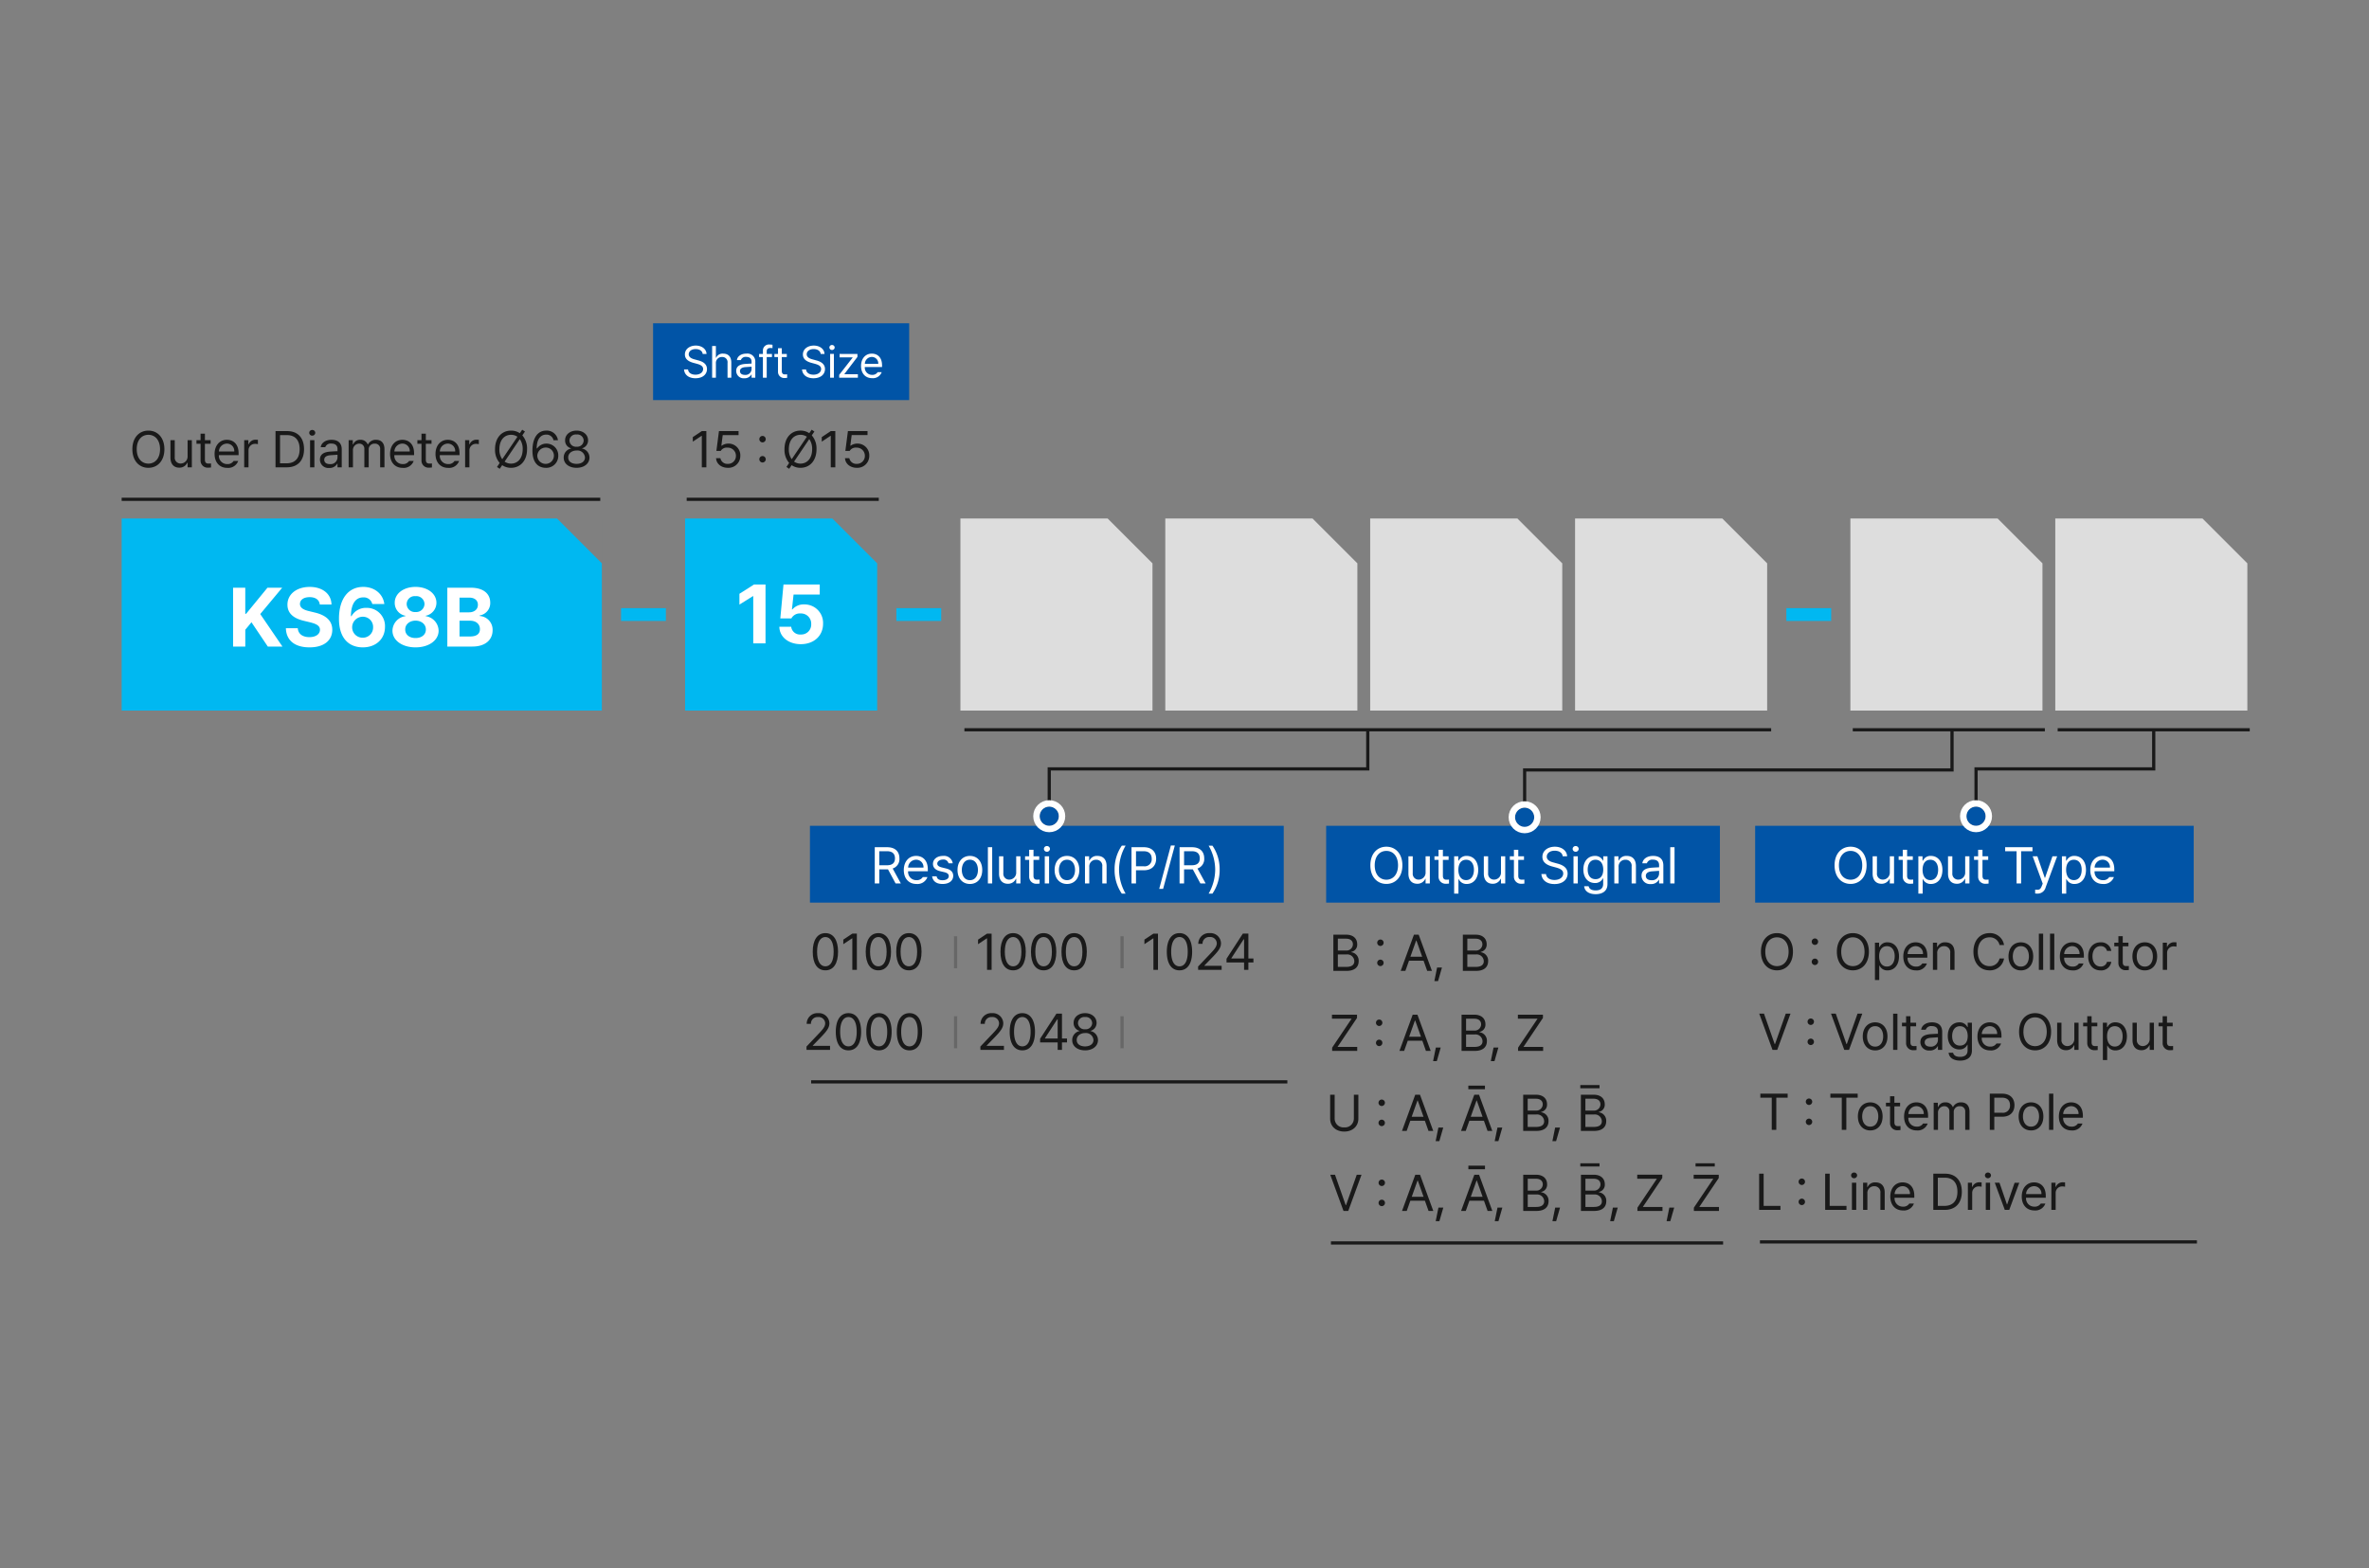
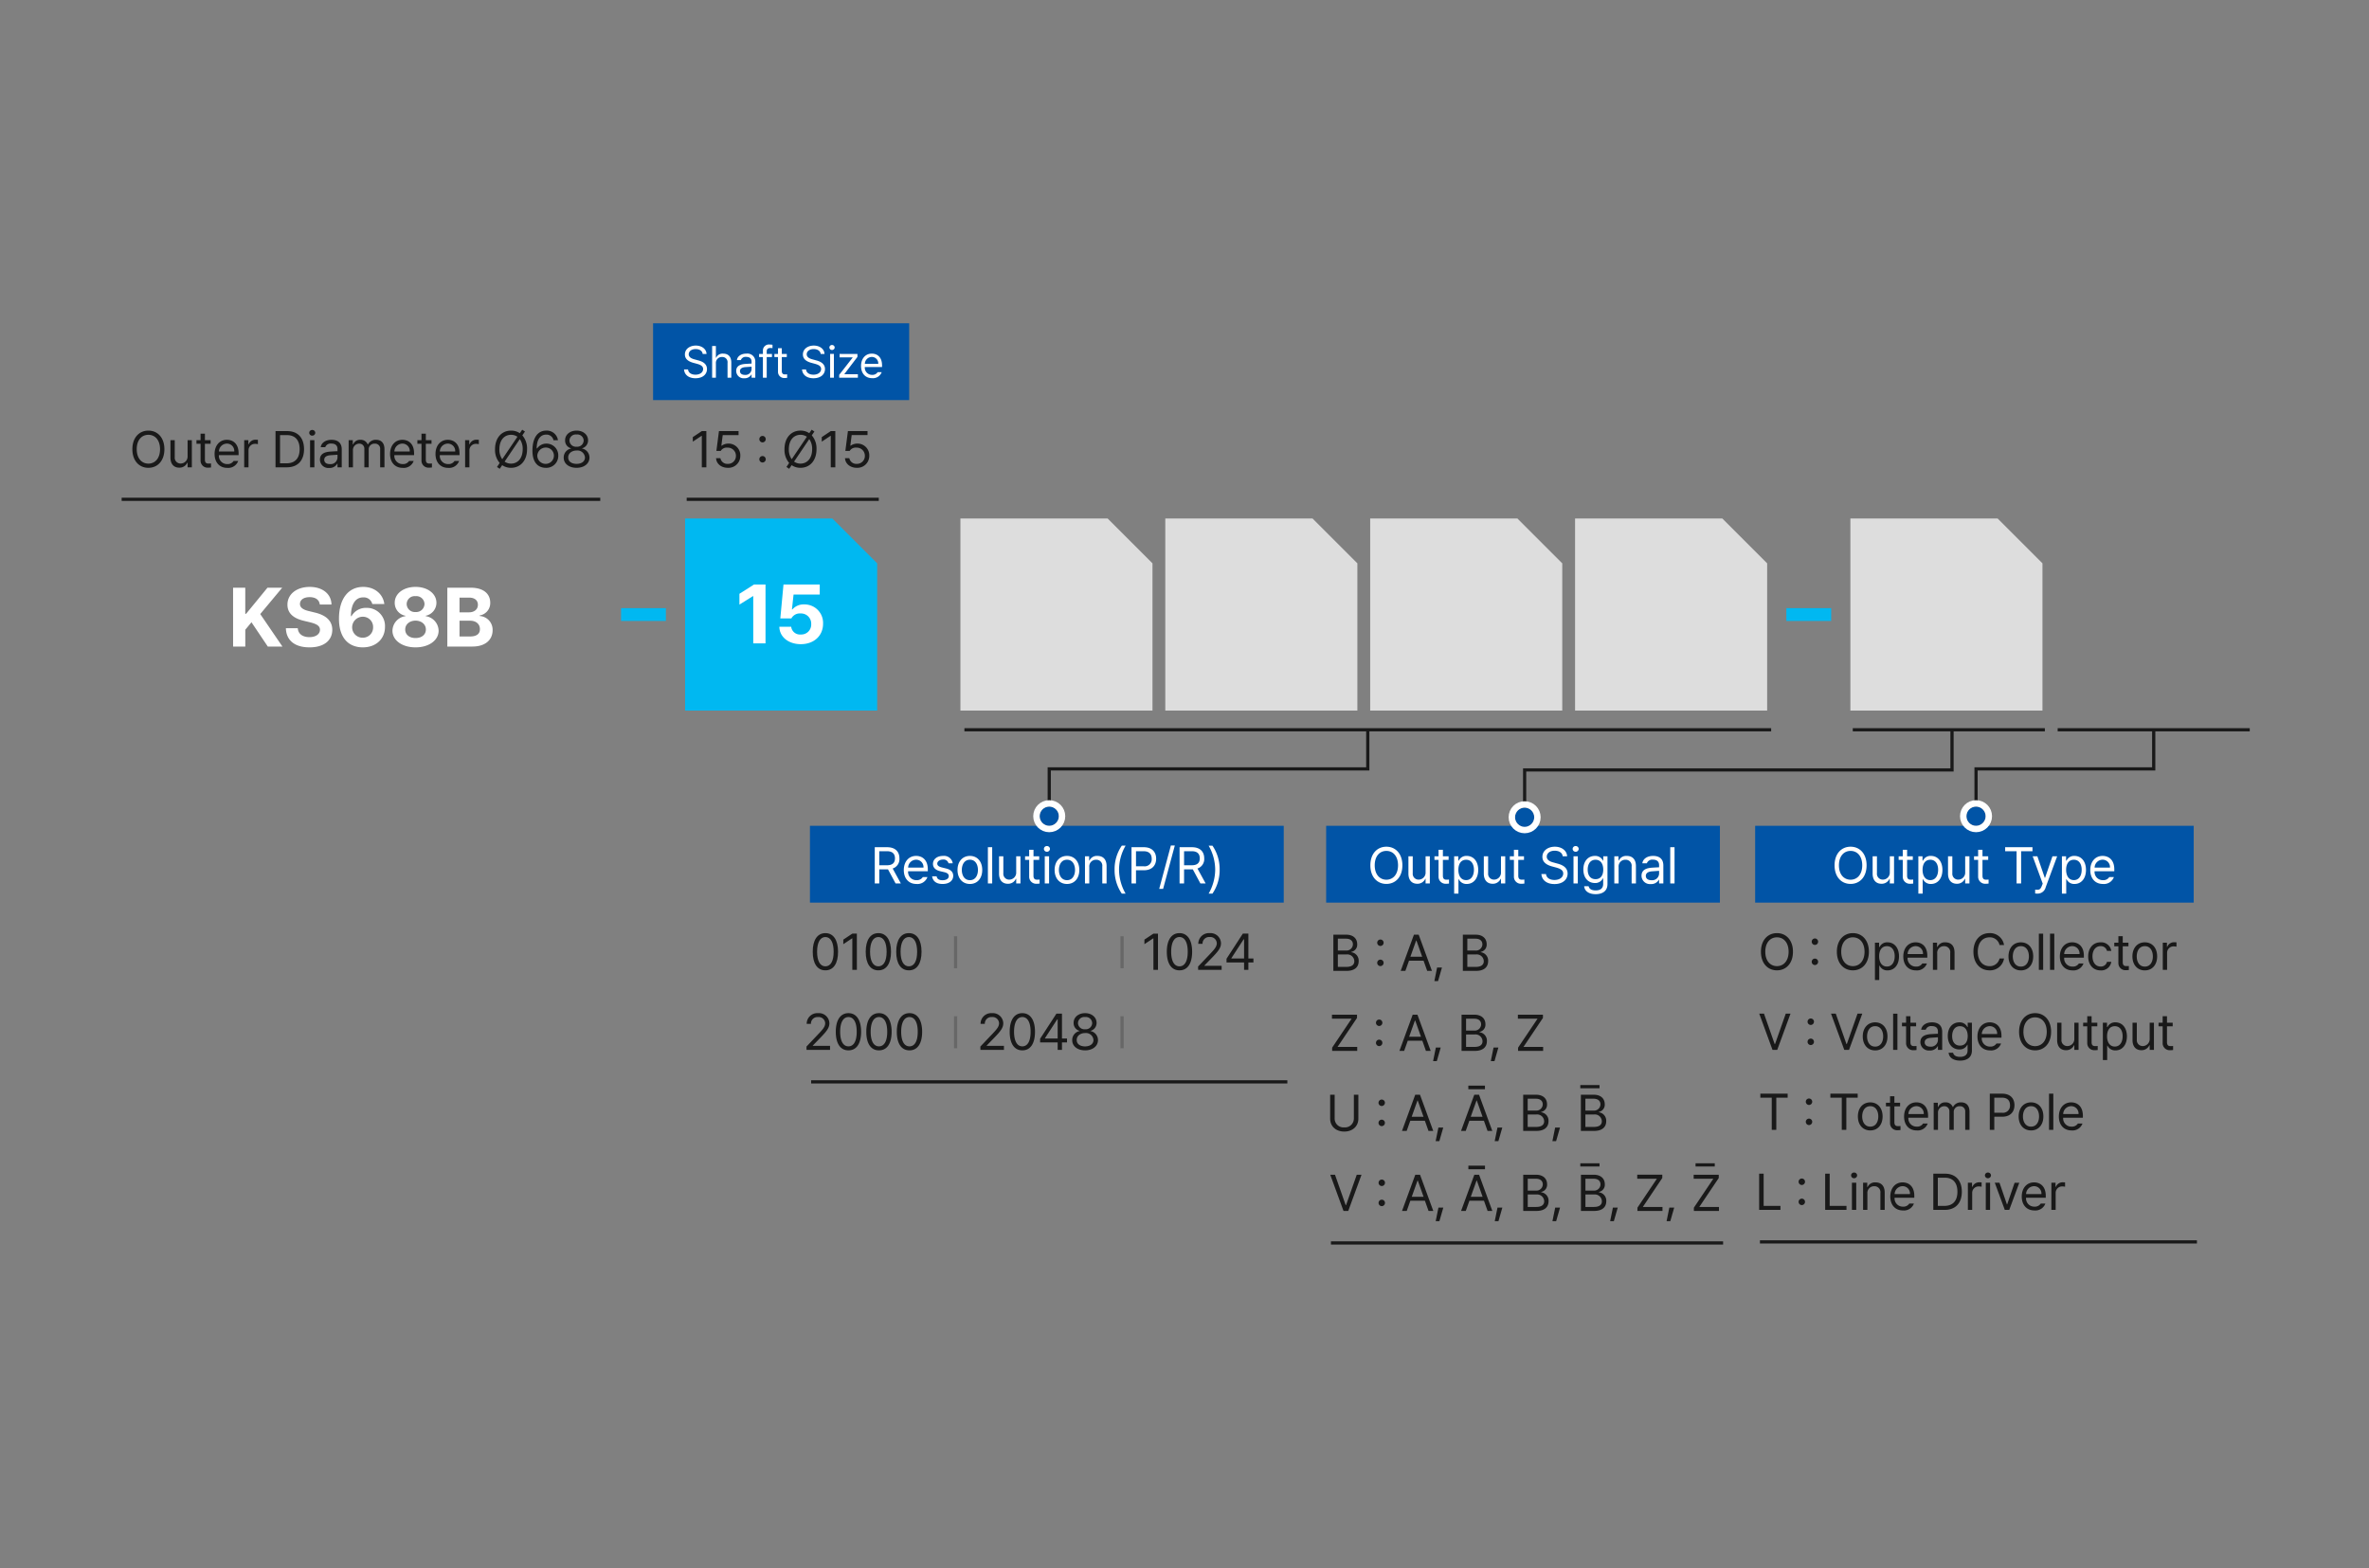
<svg xmlns="http://www.w3.org/2000/svg" width="740" height="490" viewBox="0 0 740 490">
  <rect x="0" y="0" width="740" height="490" fill="#808080" stroke="none" />
  <g id="그룹_10851" data-name="그룹 10851" transform="translate(-103 -503)">
    <g id="그룹_10509" data-name="그룹 10509">
      <rect id="사각형_3065" data-name="사각형 3065" width="14" height="4" transform="translate(297 692.998)" fill="#00b8f1" />
-       <rect id="사각형_3066" data-name="사각형 3066" width="14" height="4" transform="translate(383 692.998)" fill="#00b8f1" />
      <rect id="사각형_3067" data-name="사각형 3067" width="14" height="4" transform="translate(661 692.998)" fill="#00b8f1" />
-       <path id="빼기_181" data-name="빼기 181" d="M150,60H0V0H136l14,14V0Z" transform="translate(141 665)" fill="#00b8f1" />
      <path id="빼기_182" data-name="빼기 182" d="M-2178,60h-60V0h46l14,14V60Z" transform="translate(2641 664.998)" fill="#ddd" />
      <path id="빼기_183" data-name="빼기 183" d="M-2178,60h-60V0h46l14,14V60Z" transform="translate(2705 664.998)" fill="#ddd" />
      <path id="빼기_184" data-name="빼기 184" d="M-2178,60h-60V0h46l14,14V60Z" transform="translate(2769 664.998)" fill="#ddd" />
      <path id="빼기_185" data-name="빼기 185" d="M-2178,60h-60V0h46l14,14V60Z" transform="translate(2919 664.998)" fill="#ddd" />
      <path id="빼기_186" data-name="빼기 186" d="M-2178,60h-60V0h46l14,14V60Z" transform="translate(2833 664.998)" fill="#ddd" />
-       <path id="빼기_187" data-name="빼기 187" d="M-2178,60h-60V0h46l14,14V60Z" transform="translate(2983 664.998)" fill="#ddd" />
      <path id="빼기_189" data-name="빼기 189" d="M60,60H0V0H46L60,14V60Z" transform="translate(317 665)" fill="#00b8f1" />
      <path id="패스_19239" data-name="패스 19239" d="M-40.187,0h3.809V-5.256l1.93-2.336L-29.345,0h4.57l-6.932-10.156,6.855-8.227h-4.6l-6.678,8.15h-.254v-8.15h-3.809Zm27.079-13.127h3.656c-.051-3.25-2.729-5.51-6.8-5.51-4.024,0-6.97,2.222-6.957,5.561,0,2.691,1.9,4.24,5,5l2.006.482c2.006.5,3.148,1.079,3.148,2.336,0,1.371-1.295,2.311-3.3,2.311-2.031,0-3.5-.939-3.631-2.793H-23.7c.114,3.948,2.945,6,7.389,5.992,4.481.013,7.1-2.146,7.109-5.51-.013-3.06-2.361-4.659-5.51-5.383l-1.65-.406C-17.945-11.4-19.316-12-19.3-13.33c.013-1.219,1.092-2.107,3.021-2.107C-14.416-15.437-13.26-14.587-13.108-13.127ZM.3.254c4.151.013,6.97-2.666,6.957-6.4a5.657,5.657,0,0,0-5.764-5.941,5.156,5.156,0,0,0-4.7,2.59h-.178c.025-3.618,1.333-5.865,3.834-5.865a2.712,2.712,0,0,1,2.844,2.082H7.052c-.368-3.021-2.907-5.357-6.6-5.357-4.6,0-7.554,3.669-7.566,9.877C-7.128-2.031-3.5.241.3.254ZM-3-6.043A3.311,3.311,0,0,1,.324-9.318,3.185,3.185,0,0,1,3.548-6.043,3.19,3.19,0,0,1,.273-2.768,3.243,3.243,0,0,1-3-6.043ZM16.8.254c4.189,0,7.211-2.209,7.211-5.205A4.706,4.706,0,0,0,19.976-9.5v-.127a4.14,4.14,0,0,0,3.352-4.062c-.013-2.856-2.768-4.951-6.525-4.951s-6.513,2.095-6.5,4.951a4.056,4.056,0,0,0,3.352,4.063V-9.5A4.683,4.683,0,0,0,9.591-4.951C9.591-1.955,12.6.254,16.8.254ZM13.578-5.332c-.013-1.6,1.358-2.755,3.225-2.768,1.866.013,3.237,1.181,3.225,2.768.013,1.574-1.282,2.679-3.225,2.666C14.86-2.653,13.565-3.758,13.578-5.332Zm.457-7.973A2.486,2.486,0,0,1,16.8-15.742,2.53,2.53,0,0,1,19.6-13.3,2.585,2.585,0,0,1,16.8-10.791,2.542,2.542,0,0,1,14.035-13.3ZM26.73,0h7.795c4.151,0,6.335-2.158,6.348-5.078a4.289,4.289,0,0,0-4.037-4.469v-.178a3.9,3.9,0,0,0,3.3-3.936c.013-2.768-2.044-4.723-6.094-4.723H26.73Zm3.809-3.148V-8.074h3.326c1.879,0,3.06,1.092,3.047,2.641.013,1.384-.939,2.3-3.148,2.285Zm0-7.541v-4.6H33.56c1.739,0,2.729.9,2.717,2.234.013,1.473-1.193,2.374-2.793,2.361Z" transform="translate(216 705)" fill="#fff" />
      <path id="패스_19210" data-name="패스 19210" d="M-11383-20292.781h149.5" transform="translate(11524.002 20951.779)" fill="none" stroke="#191919" stroke-width="1" />
      <path id="패스_19242" data-name="패스 19242" d="M-61.4-5.656c.008-3.578-2.1-5.812-5-5.812s-5.008,2.234-5,5.813C-71.406-2.078-69.3.156-66.4.156S-61.391-2.078-61.4-5.656Zm-8.641,0c.008-2.922,1.594-4.5,3.641-4.5s3.633,1.578,3.641,4.5c-.008,2.914-1.594,4.492-3.641,4.5C-68.445-1.164-70.031-2.742-70.039-5.656Zm15.891,2.172a2.18,2.18,0,0,1-2.172,2.3,1.817,1.817,0,0,1-1.844-2v-5.3h-1.344v5.391c-.008,2.156,1.141,3.2,2.75,3.2a2.654,2.654,0,0,0,2.516-1.547h.094V0h1.328V-8.484h-1.328Zm7.188-5h-1.781v-2.031H-50.1v2.031h-1.281v1.125H-50.1v5.266a2.185,2.185,0,0,0,2.328,2.2,6.6,6.6,0,0,0,.938-.062V-1.2c-.2.008-.555.031-.8.031-.57,0-1.117-.18-1.109-1.266V-7.359h1.781ZM-41.75.172a3.3,3.3,0,0,0,3.406-2.156h-1.437a2.17,2.17,0,0,1-1.969.969A2.561,2.561,0,0,1-44.375-3.8h6.156v-.562c.008-3.141-1.875-4.234-3.656-4.234-2.3,0-3.844,1.813-3.844,4.422S-44.2.18-41.75.172Zm-2.617-5.109a2.515,2.515,0,0,1,2.492-2.469,2.284,2.284,0,0,1,2.3,2.469ZM-36.469,0h1.344V-5.344A2,2,0,0,1-33-7.328a4.086,4.086,0,0,1,.813.094V-8.594c-.156-.016-.5-.023-.7-.031a2.292,2.292,0,0,0-2.187,1.438h-.094v-1.3h-1.3Zm13.3,0c3.445,0,5.391-2.141,5.391-5.672s-1.945-5.641-5.25-5.641h-3.656V0Zm-2.109-1.25v-8.812h2.156c2.633,0,3.969,1.656,3.969,4.391S-20.492-1.25-23.266-1.25ZM-15.891,0h1.344V-8.484h-1.344Zm-.266-10.781a.911.911,0,0,0,.938.891.935.935,0,0,0,.953-.891.925.925,0,0,0-.953-.891A.9.9,0,0,0-16.156-10.781Zm3.344,8.375A2.627,2.627,0,0,0-9.922.2,2.7,2.7,0,0,0-7.391-1.156h.063V0H-6V-5.594c.008-2.672-2.078-3-3.187-3-1.875,0-3.2.945-3.375,2.313h1.406A1.792,1.792,0,0,1-9.25-7.422c1.281,0,1.922.625,1.922,1.7v.688c-.383.008-1.75.086-2.3.125C-11.094-4.8-12.812-4.352-12.812-2.406Zm1.344.063c.008-.93.781-1.359,2-1.437.406-.023,1.742-.125,2.141-.148v.852A2.146,2.146,0,0,1-9.687-1C-10.719-.992-11.461-1.445-11.469-2.344ZM-3.844,0H-2.5V-5.3A1.982,1.982,0,0,1-.594-7.391,1.543,1.543,0,0,1,1.063-5.8V0H2.422V-5.516A1.759,1.759,0,0,1,4.281-7.391,1.578,1.578,0,0,1,6-5.656V0H7.344V-5.672c0-2-1.086-2.922-2.594-2.922A2.686,2.686,0,0,0,2.2-7.156H2.109A2.307,2.307,0,0,0-.156-8.594,2.286,2.286,0,0,0-2.437-7.156h-.109V-8.484h-1.3ZM13.063.172a3.3,3.3,0,0,0,3.406-2.156H15.031a2.17,2.17,0,0,1-1.969.969A2.561,2.561,0,0,1,10.438-3.8h6.156v-.562C16.6-7.5,14.719-8.594,12.938-8.594c-2.3,0-3.844,1.813-3.844,4.422S10.609.18,13.063.172ZM10.445-4.937a2.515,2.515,0,0,1,2.492-2.469,2.284,2.284,0,0,1,2.3,2.469Zm11.6-3.547H20.266v-2.031H18.906v2.031H17.625v1.125h1.281v5.266a2.185,2.185,0,0,0,2.328,2.2,6.6,6.6,0,0,0,.938-.062V-1.2c-.2.008-.555.031-.8.031-.57,0-1.117-.18-1.109-1.266V-7.359h1.781ZM27.258.172a3.3,3.3,0,0,0,3.406-2.156H29.227a2.17,2.17,0,0,1-1.969.969A2.561,2.561,0,0,1,24.633-3.8h6.156v-.562C30.8-7.5,28.914-8.594,27.133-8.594c-2.3,0-3.844,1.813-3.844,4.422S24.8.18,27.258.172ZM24.641-4.937a2.515,2.515,0,0,1,2.492-2.469,2.284,2.284,0,0,1,2.3,2.469ZM32.539,0h1.344V-5.344a2,2,0,0,1,2.125-1.984,4.086,4.086,0,0,1,.813.094V-8.594c-.156-.016-.5-.023-.7-.031A2.292,2.292,0,0,0,33.93-7.187h-.094v-1.3h-1.3ZM43.352.469l.766-1.141a4.8,4.8,0,0,0,2.766.828c2.9,0,5.008-2.234,5-5.812a6.212,6.212,0,0,0-1.477-4.32l.82-1.211-.859-.562-.742,1.094a4.769,4.769,0,0,0-2.742-.812c-2.906,0-5.008,2.234-5,5.813a6.228,6.228,0,0,0,1.453,4.3l-.844,1.25Zm-.109-6.125c.008-2.922,1.594-4.5,3.641-4.5a3.434,3.434,0,0,1,1.992.609L44.133-2.531A5.175,5.175,0,0,1,43.242-5.656Zm1.633,3.875,4.742-7.031a5.207,5.207,0,0,1,.906,3.156c-.008,2.914-1.594,4.492-3.641,4.5A3.422,3.422,0,0,1,44.875-1.781ZM57.7.156a3.722,3.722,0,0,0,3.938-3.812,3.664,3.664,0,0,0-3.687-3.75,3.442,3.442,0,0,0-2.906,1.5H54.9c-.008-2.727,1.109-4.312,2.969-4.312a2.225,2.225,0,0,1,2.281,1.75h1.391a3.515,3.515,0,0,0-3.672-3c-2.656,0-4.3,2.242-4.3,6.25C53.57-1.031,55.734.133,57.7.156ZM55.086-3.625a2.64,2.64,0,0,1,2.641-2.547,2.509,2.509,0,0,1,2.547,2.531A2.562,2.562,0,0,1,57.7-1.078,2.591,2.591,0,0,1,55.086-3.625ZM67.352.156c2.359,0,4.016-1.32,4.031-3.156A2.887,2.887,0,0,0,69.07-5.875v-.062a2.537,2.537,0,0,0,1.875-2.531c-.016-1.727-1.531-3-3.594-3s-3.586,1.273-3.578,3a2.483,2.483,0,0,0,1.859,2.531v.063A2.845,2.845,0,0,0,63.336-3C63.328-1.164,64.969.156,67.352.156ZM64.742-3.078c-.023-1.25,1.094-2.172,2.609-2.172a2.354,2.354,0,0,1,2.625,2.172c0,1.188-1.008,1.992-2.625,2C65.727-1.086,64.719-1.891,64.742-3.078Zm.391-5.281a1.953,1.953,0,0,1,2.219-1.891A1.961,1.961,0,0,1,69.57-8.359a2,2,0,0,1-2.219,1.922A2,2,0,0,1,65.133-8.359Z" transform="translate(215.75 649)" fill="#191919" />
      <path id="패스_19253" data-name="패스 19253" d="M10.813-5.656c.008-3.578-2.1-5.812-5-5.812S.8-9.234.813-5.656C.8-2.078,2.906.156,5.813.156S10.82-2.078,10.813-5.656Zm-8.641,0c.008-2.922,1.594-4.5,3.641-4.5s3.633,1.578,3.641,4.5c-.008,2.914-1.594,4.492-3.641,4.5C3.766-1.164,2.18-2.742,2.172-5.656ZM17.672-1.5a1.01,1.01,0,0,0,1-1.016,1,1,0,0,0-1-1,1,1,0,0,0-1,1A1.01,1.01,0,0,0,17.672-1.5Zm-1-7.3a1.01,1.01,0,0,0,1,1.016,1.01,1.01,0,0,0,1-1.016,1,1,0,0,0-1-1A1,1,0,0,0,16.672-8.8ZM34.531-5.656c.008-3.578-2.1-5.812-5-5.812s-5.008,2.234-5,5.813c-.008,3.578,2.094,5.813,5,5.813S34.539-2.078,34.531-5.656Zm-8.641,0c.008-2.922,1.594-4.5,3.641-4.5s3.633,1.578,3.641,4.5c-.008,2.914-1.594,4.492-3.641,4.5C27.484-1.164,25.9-2.742,25.891-5.656ZM36.422,3.188h1.344V-1.3h.109A2.614,2.614,0,0,0,40.344.172c2.117.008,3.594-1.7,3.594-4.391s-1.477-4.375-3.609-4.375a2.577,2.577,0,0,0-2.453,1.453h-.156V-8.484h-1.3ZM37.734-4.25c.008-1.883.836-3.141,2.422-3.141,1.633,0,2.438,1.367,2.438,3.141,0,1.8-.828,3.219-2.437,3.219C38.594-1.031,37.742-2.344,37.734-4.25ZM49.25.172a3.3,3.3,0,0,0,3.406-2.156H51.219a2.17,2.17,0,0,1-1.969.969A2.561,2.561,0,0,1,46.625-3.8h6.156v-.562c.008-3.141-1.875-4.234-3.656-4.234-2.3,0-3.844,1.813-3.844,4.422S46.8.18,49.25.172ZM46.633-4.937a2.515,2.515,0,0,1,2.492-2.469,2.284,2.284,0,0,1,2.3,2.469Zm9.242-.156a2.079,2.079,0,0,1,2.141-2.3A1.849,1.849,0,0,1,59.938-5.3V0h1.344V-5.391c.008-2.156-1.141-3.2-2.859-3.2a2.5,2.5,0,0,0-2.484,1.438h-.109V-8.484h-1.3V0h1.344ZM75.344-7.75H76.75a4.409,4.409,0,0,0-4.562-3.719c-2.906,0-5.008,2.234-5,5.813-.008,3.578,2.094,5.813,5,5.813a4.413,4.413,0,0,0,4.563-3.7H75.344a3.076,3.076,0,0,1-3.156,2.391c-2.047-.008-3.633-1.586-3.641-4.5.008-2.922,1.594-4.5,3.641-4.5A3.06,3.06,0,0,1,75.344-7.75ZM82.016.172C84.32.18,85.867-1.57,85.859-4.2c.008-2.648-1.539-4.391-3.844-4.391S78.141-6.852,78.141-4.2C78.141-1.57,79.7.18,82.016.172ZM79.484-4.2c.008-1.687.8-3.2,2.531-3.2,1.711,0,2.5,1.516,2.5,3.2s-.789,3.188-2.5,3.188C80.289-1.016,79.492-2.508,79.484-4.2Zm9.484-7.109H87.625V0h1.344Zm3.484,0H91.109V0h1.344ZM98.156.172a3.3,3.3,0,0,0,3.406-2.156h-1.437a2.17,2.17,0,0,1-1.969.969A2.561,2.561,0,0,1,95.531-3.8h6.156v-.562c.008-3.141-1.875-4.234-3.656-4.234-2.3,0-3.844,1.813-3.844,4.422S95.7.18,98.156.172ZM95.539-4.937a2.515,2.515,0,0,1,2.492-2.469,2.284,2.284,0,0,1,2.3,2.469ZM106.906.172A3.145,3.145,0,0,0,110.25-2.5h-1.344a1.932,1.932,0,0,1-2,1.469c-1.539,0-2.523-1.258-2.531-3.219.008-1.906,1.016-3.156,2.531-3.156a1.963,1.963,0,0,1,2,1.484h1.344a3.168,3.168,0,0,0-3.375-2.672c-2.3,0-3.844,1.813-3.844,4.391C103.031-1.656,104.5.18,106.906.172Zm8.7-8.656h-1.781v-2.031h-1.359v2.031h-1.281v1.125h1.281v5.266A2.185,2.185,0,0,0,114.8.109a6.6,6.6,0,0,0,.938-.062V-1.2c-.2.008-.555.031-.8.031-.57,0-1.117-.18-1.109-1.266V-7.359h1.781ZM120.727.172c2.3.008,3.852-1.742,3.844-4.375.008-2.648-1.539-4.391-3.844-4.391s-3.875,1.742-3.875,4.391C116.852-1.57,118.414.18,120.727.172ZM118.2-4.2c.008-1.687.8-3.2,2.531-3.2,1.711,0,2.5,1.516,2.5,3.2s-.789,3.188-2.5,3.188C119-1.016,118.2-2.508,118.2-4.2ZM126.336,0h1.344V-5.344A2,2,0,0,1,129.8-7.328a4.086,4.086,0,0,1,.813.094V-8.594c-.156-.016-.5-.023-.7-.031a2.292,2.292,0,0,0-2.187,1.438h-.094v-1.3h-1.3Z" transform="translate(652.25 806)" fill="#191919" />
      <path id="패스_19250" data-name="패스 19250" d="M1.766-11.312H.281L4.422,0H5.906l4.141-11.312H8.563L5.219-1.828H5.094ZM16.375-1.5a1.01,1.01,0,0,0,1-1.016,1,1,0,0,0-1-1,1,1,0,0,0-1,1A1.01,1.01,0,0,0,16.375-1.5Zm-1-7.3a1.01,1.01,0,0,0,1,1.016,1.01,1.01,0,0,0,1-1.016,1,1,0,0,0-1-1A1,1,0,0,0,15.375-8.8Zm8.813-2.516H22.7L26.844,0h1.484l4.141-11.312H30.984L27.641-1.828h-.125ZM36.492.172C38.8.18,40.344-1.57,40.336-4.2c.008-2.648-1.539-4.391-3.844-4.391S32.617-6.852,32.617-4.2C32.617-1.57,34.18.18,36.492.172ZM33.961-4.2c.008-1.687.8-3.2,2.531-3.2,1.711,0,2.5,1.516,2.5,3.2s-.789,3.188-2.5,3.188C34.766-1.016,33.969-2.508,33.961-4.2Zm9.484-7.109H42.1V0h1.344Zm5.844,2.828H47.508v-2.031H46.148v2.031H44.867v1.125h1.281v5.266a2.185,2.185,0,0,0,2.328,2.2,6.6,6.6,0,0,0,.938-.062V-1.2c-.2.008-.555.031-.8.031-.57,0-1.117-.18-1.109-1.266V-7.359h1.781Zm1.328,6.078A2.627,2.627,0,0,0,53.508.2a2.7,2.7,0,0,0,2.531-1.359H56.1V0H57.43V-5.594c.008-2.672-2.078-3-3.187-3-1.875,0-3.2.945-3.375,2.313h1.406A1.792,1.792,0,0,1,54.18-7.422c1.281,0,1.922.625,1.922,1.7v.688c-.383.008-1.75.086-2.3.125C52.336-4.8,50.617-4.352,50.617-2.406Zm1.344.063c.008-.93.781-1.359,2-1.437C54.367-3.8,55.7-3.906,56.1-3.93v.852A2.146,2.146,0,0,1,53.742-1C52.711-.992,51.969-1.445,51.961-2.344Zm11.063,5.7c2.07,0,3.68-.937,3.688-3.125V-8.484H65.4v1.344h-.109A2.653,2.653,0,0,0,62.8-8.594c-2.133,0-3.625,1.625-3.625,4.234,0,2.672,1.547,4.227,3.609,4.234a2.6,2.6,0,0,0,2.469-1.437h.109V.156c0,1.4-.891,2.031-2.344,2.031-1.2,0-2.008-.43-2.187-1.3H59.43C59.578,2.461,60.969,3.359,63.023,3.359ZM60.539-4.312c0-1.711.8-3.078,2.438-3.078,1.578,0,2.414,1.258,2.422,3.078-.008,1.867-.867,2.984-2.422,2.984C61.367-1.328,60.539-2.555,60.539-4.312ZM72.414.172A3.3,3.3,0,0,0,75.82-1.984H74.383a2.17,2.17,0,0,1-1.969.969A2.561,2.561,0,0,1,69.789-3.8h6.156v-.562c.008-3.141-1.875-4.234-3.656-4.234-2.3,0-3.844,1.813-3.844,4.422S69.961.18,72.414.172ZM69.8-4.937a2.515,2.515,0,0,1,2.492-2.469,2.284,2.284,0,0,1,2.3,2.469Zm21.648-.719c.008-3.578-2.1-5.812-5-5.812s-5.008,2.234-5,5.813c-.008,3.578,2.094,5.813,5,5.813S91.453-2.078,91.445-5.656Zm-8.641,0c.008-2.922,1.594-4.5,3.641-4.5s3.633,1.578,3.641,4.5c-.008,2.914-1.594,4.492-3.641,4.5C84.4-1.164,82.813-2.742,82.8-5.656ZM98.7-3.484a2.18,2.18,0,0,1-2.172,2.3,1.817,1.817,0,0,1-1.844-2v-5.3H93.336v5.391c-.008,2.156,1.141,3.2,2.75,3.2A2.654,2.654,0,0,0,98.6-1.437H98.7V0h1.328V-8.484H98.7Zm7.188-5H104.1v-2.031h-1.359v2.031h-1.281v1.125h1.281v5.266a2.185,2.185,0,0,0,2.328,2.2,6.6,6.6,0,0,0,.938-.062V-1.2c-.2.008-.555.031-.8.031-.57,0-1.117-.18-1.109-1.266V-7.359h1.781Zm1.734,11.672h1.344V-1.3h.109A2.614,2.614,0,0,0,111.539.172c2.117.008,3.594-1.7,3.594-4.391s-1.477-4.375-3.609-4.375a2.577,2.577,0,0,0-2.453,1.453h-.156V-8.484h-1.3ZM108.93-4.25c.008-1.883.836-3.141,2.422-3.141,1.633,0,2.438,1.367,2.438,3.141,0,1.8-.828,3.219-2.437,3.219C109.789-1.031,108.938-2.344,108.93-4.25Zm13.313.766a2.18,2.18,0,0,1-2.172,2.3,1.817,1.817,0,0,1-1.844-2v-5.3h-1.344v5.391c-.008,2.156,1.141,3.2,2.75,3.2a2.654,2.654,0,0,0,2.516-1.547h.094V0h1.328V-8.484h-1.328Zm7.188-5h-1.781v-2.031h-1.359v2.031h-1.281v1.125h1.281v5.266a2.185,2.185,0,0,0,2.328,2.2,6.6,6.6,0,0,0,.938-.062V-1.2c-.2.008-.555.031-.8.031-.57,0-1.117-.18-1.109-1.266V-7.359h1.781Z" transform="translate(652.25 831)" fill="#191919" />
      <path id="패스_19248" data-name="패스 19248" d="M.625-10.062H4.188V0H5.609V-10.062H9.156v-1.25H.625ZM15.828-1.5a1.01,1.01,0,0,0,1-1.016,1,1,0,0,0-1-1,1,1,0,0,0-1,1A1.01,1.01,0,0,0,15.828-1.5Zm-1-7.3a1.01,1.01,0,0,0,1,1.016,1.01,1.01,0,0,0,1-1.016,1,1,0,0,0-1-1A1,1,0,0,0,14.828-8.8ZM22.5-10.062h3.563V0h1.422V-10.062h3.547v-1.25H22.5ZM34.969.172C37.273.18,38.82-1.57,38.813-4.2c.008-2.648-1.539-4.391-3.844-4.391S31.094-6.852,31.094-4.2C31.094-1.57,32.656.18,34.969.172ZM32.438-4.2c.008-1.687.8-3.2,2.531-3.2,1.711,0,2.5,1.516,2.5,3.2s-.789,3.188-2.5,3.188C33.242-1.016,32.445-2.508,32.438-4.2ZM44.281-8.484H42.5v-2.031H41.141v2.031H39.859v1.125h1.281v5.266a2.185,2.185,0,0,0,2.328,2.2,6.6,6.6,0,0,0,.938-.062V-1.2c-.2.008-.555.031-.8.031-.57,0-1.117-.18-1.109-1.266V-7.359h1.781ZM49.492.172A3.3,3.3,0,0,0,52.9-1.984H51.461a2.17,2.17,0,0,1-1.969.969A2.561,2.561,0,0,1,46.867-3.8h6.156v-.562c.008-3.141-1.875-4.234-3.656-4.234-2.3,0-3.844,1.813-3.844,4.422S47.039.18,49.492.172ZM46.875-4.937a2.515,2.515,0,0,1,2.492-2.469,2.284,2.284,0,0,1,2.3,2.469ZM54.773,0h1.344V-5.3a1.982,1.982,0,0,1,1.906-2.094A1.543,1.543,0,0,1,59.68-5.8V0h1.359V-5.516A1.759,1.759,0,0,1,62.9-7.391a1.578,1.578,0,0,1,1.719,1.734V0h1.344V-5.672c0-2-1.086-2.922-2.594-2.922A2.686,2.686,0,0,0,60.82-7.156h-.094a2.307,2.307,0,0,0-2.266-1.437A2.286,2.286,0,0,0,56.18-7.156H56.07V-8.484h-1.3ZM72.3,0h1.406V-4.109h2.453c2.633,0,3.844-1.6,3.844-3.609s-1.211-3.594-3.859-3.594H72.3Zm1.406-5.359v-4.7h2.375c1.82,0,2.523.992,2.531,2.344A2.2,2.2,0,0,1,76.1-5.359ZM85.188.172c2.3.008,3.852-1.742,3.844-4.375.008-2.648-1.539-4.391-3.844-4.391S81.313-6.852,81.313-4.2C81.313-1.57,82.875.18,85.188.172ZM82.656-4.2c.008-1.687.8-3.2,2.531-3.2,1.711,0,2.5,1.516,2.5,3.2s-.789,3.188-2.5,3.188C83.461-1.016,82.664-2.508,82.656-4.2Zm9.484-7.109H90.8V0h1.344ZM97.844.172a3.3,3.3,0,0,0,3.406-2.156H99.813a2.17,2.17,0,0,1-1.969.969A2.561,2.561,0,0,1,95.219-3.8h6.156v-.562c.008-3.141-1.875-4.234-3.656-4.234-2.3,0-3.844,1.813-3.844,4.422S95.391.18,97.844.172ZM95.227-4.937a2.515,2.515,0,0,1,2.492-2.469,2.284,2.284,0,0,1,2.3,2.469Z" transform="translate(652.25 856)" fill="#191919" />
      <path id="패스_19246" data-name="패스 19246" d="M1.25,0H7.906V-1.25H2.656V-11.312H1.25ZM14.578-1.5a1.01,1.01,0,0,0,1-1.016,1,1,0,0,0-1-1,1,1,0,0,0-1,1A1.01,1.01,0,0,0,14.578-1.5Zm-1-7.3a1.01,1.01,0,0,0,1,1.016,1.01,1.01,0,0,0,1-1.016,1,1,0,0,0-1-1A1,1,0,0,0,13.578-8.8Zm8.3,8.8h6.656V-1.25h-5.25V-11.312H21.875Zm8.359,0h1.344V-8.484H30.234Zm-.266-10.781a.911.911,0,0,0,.938.891.935.935,0,0,0,.953-.891.925.925,0,0,0-.953-.891A.9.9,0,0,0,29.969-10.781Zm5.094,5.688a2.079,2.079,0,0,1,2.141-2.3A1.849,1.849,0,0,1,39.125-5.3V0h1.344V-5.391c.008-2.156-1.141-3.2-2.859-3.2a2.5,2.5,0,0,0-2.484,1.438h-.109V-8.484h-1.3V0h1.344ZM46.188.172a3.3,3.3,0,0,0,3.406-2.156H48.156a2.17,2.17,0,0,1-1.969.969A2.561,2.561,0,0,1,43.563-3.8h6.156v-.562c.008-3.141-1.875-4.234-3.656-4.234-2.3,0-3.844,1.813-3.844,4.422S43.734.18,46.188.172ZM43.57-4.937a2.515,2.515,0,0,1,2.492-2.469,2.284,2.284,0,0,1,2.3,2.469ZM59.172,0c3.445,0,5.391-2.141,5.391-5.672s-1.945-5.641-5.25-5.641H55.656V0ZM57.063-1.25v-8.812h2.156c2.633,0,3.969,1.656,3.969,4.391S61.852-1.25,59.078-1.25ZM66.453,0H67.8V-5.344a2,2,0,0,1,2.125-1.984,4.086,4.086,0,0,1,.813.094V-8.594c-.156-.016-.5-.023-.7-.031a2.292,2.292,0,0,0-2.187,1.438H67.75v-1.3h-1.3Zm5.594,0h1.344V-8.484H72.047Zm-.266-10.781a.911.911,0,0,0,.938.891.935.935,0,0,0,.953-.891.925.925,0,0,0-.953-.891A.9.9,0,0,0,71.781-10.781Zm10.734,2.3H81.047L78.734-1.75h-.094L76.328-8.484H74.859L77.984,0h1.391ZM87.25.172a3.3,3.3,0,0,0,3.406-2.156H89.219a2.17,2.17,0,0,1-1.969.969A2.561,2.561,0,0,1,84.625-3.8h6.156v-.562c.008-3.141-1.875-4.234-3.656-4.234-2.3,0-3.844,1.813-3.844,4.422S84.8.18,87.25.172ZM84.633-4.937a2.515,2.515,0,0,1,2.492-2.469,2.284,2.284,0,0,1,2.3,2.469ZM92.531,0h1.344V-5.344A2,2,0,0,1,96-7.328a4.086,4.086,0,0,1,.813.094V-8.594c-.156-.016-.5-.023-.7-.031a2.292,2.292,0,0,0-2.187,1.438h-.094v-1.3h-1.3Z" transform="translate(651.25 881)" fill="#191919" />
      <path id="패스_19211" data-name="패스 19211" d="M-11383-20292.781h136.5" transform="translate(12035.75 21183.781)" fill="none" stroke="#191919" stroke-width="1" />
      <rect id="사각형_3057" data-name="사각형 3057" width="136.996" height="24" transform="translate(651.25 761)" fill="#0154a6" />
      <path id="패스_19245" data-name="패스 19245" d="M10.813-5.656c.008-3.578-2.1-5.812-5-5.812S.8-9.234.813-5.656C.8-2.078,2.906.156,5.813.156S10.82-2.078,10.813-5.656Zm-8.641,0c.008-2.922,1.594-4.5,3.641-4.5s3.633,1.578,3.641,4.5c-.008,2.914-1.594,4.492-3.641,4.5C3.766-1.164,2.18-2.742,2.172-5.656ZM18.063-3.484a2.18,2.18,0,0,1-2.172,2.3,1.817,1.817,0,0,1-1.844-2v-5.3H12.7v5.391c-.008,2.156,1.141,3.2,2.75,3.2a2.654,2.654,0,0,0,2.516-1.547h.094V0h1.328V-8.484H18.063Zm7.188-5H23.469v-2.031H22.109v2.031H20.828v1.125h1.281v5.266a2.185,2.185,0,0,0,2.328,2.2,6.6,6.6,0,0,0,.938-.062V-1.2c-.2.008-.555.031-.8.031-.57,0-1.117-.18-1.109-1.266V-7.359H25.25ZM26.984,3.188h1.344V-1.3h.109A2.614,2.614,0,0,0,30.906.172C33.023.18,34.5-1.523,34.5-4.219s-1.477-4.375-3.609-4.375a2.577,2.577,0,0,0-2.453,1.453h-.156V-8.484h-1.3ZM28.3-4.25c.008-1.883.836-3.141,2.422-3.141,1.633,0,2.438,1.367,2.438,3.141,0,1.8-.828,3.219-2.437,3.219C29.156-1.031,28.3-2.344,28.3-4.25Zm13.313.766a2.18,2.18,0,0,1-2.172,2.3,1.817,1.817,0,0,1-1.844-2v-5.3H36.25v5.391C36.242-.937,37.391.109,39,.109a2.654,2.654,0,0,0,2.516-1.547h.094V0h1.328V-8.484H41.609Zm7.188-5H47.016v-2.031H45.656v2.031H44.375v1.125h1.281v5.266a2.185,2.185,0,0,0,2.328,2.2,6.6,6.6,0,0,0,.938-.062V-1.2c-.2.008-.555.031-.8.031-.57,0-1.117-.18-1.109-1.266V-7.359H48.8Zm5.3-1.578h3.563V0h1.422V-10.062h3.547v-1.25H54.094ZM64.219,3.188A2.587,2.587,0,0,0,66.75,1.219l3.594-9.7H68.875L66.563-1.75h-.094L64.156-8.484H62.688L65.828.063,65.578.7c-.445,1.242-.906,1.273-1.453,1.281-.211-.008-.516-.016-.656-.031v1.2C63.641,3.172,63.93,3.18,64.219,3.188Zm7.609,0h1.344V-1.3h.109A2.614,2.614,0,0,0,75.75.172c2.117.008,3.594-1.7,3.594-4.391s-1.477-4.375-3.609-4.375a2.577,2.577,0,0,0-2.453,1.453h-.156V-8.484h-1.3ZM73.141-4.25c.008-1.883.836-3.141,2.422-3.141C77.2-7.391,78-6.023,78-4.25c0,1.8-.828,3.219-2.437,3.219C74-1.031,73.148-2.344,73.141-4.25ZM84.656.172a3.3,3.3,0,0,0,3.406-2.156H86.625a2.17,2.17,0,0,1-1.969.969A2.561,2.561,0,0,1,82.031-3.8h6.156v-.562C88.2-7.5,86.313-8.594,84.531-8.594c-2.3,0-3.844,1.813-3.844,4.422S82.2.18,84.656.172ZM82.039-4.937a2.515,2.515,0,0,1,2.492-2.469,2.284,2.284,0,0,1,2.3,2.469Z" transform="translate(675.25 779)" fill="#fff" />
      <path id="패스_19258" data-name="패스 19258" d="M-15.047.156c2.508,0,3.953-2.109,3.953-5.812,0-3.672-1.469-5.812-3.953-5.812S-19.008-9.328-19-5.656C-19.008-1.953-17.555.156-15.047.156Zm-2.594-5.812c.008-2.93.969-4.586,2.594-4.594,1.625.008,2.586,1.664,2.578,4.594.008,2.93-.945,4.563-2.578,4.563S-17.633-2.727-17.641-5.656Zm12.422-5.656H-6.641L-9.453-9.437v1.422L-6.7-9.844h.063V0h1.422ZM1.5.156c2.508,0,3.953-2.109,3.953-5.812,0-3.672-1.469-5.812-3.953-5.812S-2.461-9.328-2.453-5.656C-2.461-1.953-1.008.156,1.5.156ZM-1.094-5.656c.008-2.93.969-4.586,2.594-4.594,1.625.008,2.586,1.664,2.578,4.594.008,2.93-.945,4.563-2.578,4.563S-1.086-2.727-1.094-5.656ZM11.031.156c2.508,0,3.953-2.109,3.953-5.812,0-3.672-1.469-5.812-3.953-5.812S7.07-9.328,7.078-5.656C7.07-1.953,8.523.156,11.031.156ZM8.438-5.656c.008-2.93.969-4.586,2.594-4.594,1.625.008,2.586,1.664,2.578,4.594.008,2.93-.945,4.563-2.578,4.563S8.445-2.727,8.438-5.656Z" transform="translate(375.874 806)" fill="#191919" />
      <path id="패스_19257" data-name="패스 19257" d="M-19.937,0h7.344V-1.25h-5.391v-.094l2.594-2.672c2-2.062,2.586-3.047,2.594-4.312a3.265,3.265,0,0,0-3.516-3.141,3.323,3.323,0,0,0-3.578,3.344h1.328a2.043,2.043,0,0,1,2.2-2.125,2.031,2.031,0,0,1,2.25,1.922c-.008,1.047-.648,1.813-1.984,3.234l-3.859,4.063ZM-6.844.156c2.508,0,3.953-2.109,3.953-5.812,0-3.672-1.469-5.812-3.953-5.812S-10.8-9.328-10.8-5.656C-10.8-1.953-9.352.156-6.844.156ZM-9.437-5.656c.008-2.93.969-4.586,2.594-4.594,1.625.008,2.586,1.664,2.578,4.594.008,2.93-.945,4.563-2.578,4.563S-9.43-2.727-9.437-5.656ZM2.688.156C5.2.156,6.641-1.953,6.641-5.656c0-3.672-1.469-5.812-3.953-5.812S-1.273-9.328-1.266-5.656C-1.273-1.953.18.156,2.688.156ZM.094-5.656c.008-2.93.969-4.586,2.594-4.594,1.625.008,2.586,1.664,2.578,4.594.008,2.93-.945,4.563-2.578,4.563S.1-2.727.094-5.656ZM12.219.156c2.508,0,3.953-2.109,3.953-5.812,0-3.672-1.469-5.812-3.953-5.812S8.258-9.328,8.266-5.656C8.258-1.953,9.711.156,12.219.156ZM9.625-5.656c.008-2.93.969-4.586,2.594-4.594,1.625.008,2.586,1.664,2.578,4.594.008,2.93-.945,4.563-2.578,4.563S9.633-2.727,9.625-5.656Z" transform="translate(374.874 831)" fill="#191919" />
      <path id="패스_19254" data-name="패스 19254" d="M-14.785-11.312h-1.422L-19.02-9.437v1.422l2.75-1.828h.063V0h1.422ZM-8.066.156c2.508,0,3.953-2.109,3.953-5.812,0-3.672-1.469-5.812-3.953-5.812s-3.961,2.141-3.953,5.813C-12.027-1.953-10.574.156-8.066.156ZM-10.66-5.656c.008-2.93.969-4.586,2.594-4.594,1.625.008,2.586,1.664,2.578,4.594.008,2.93-.945,4.563-2.578,4.563S-10.652-2.727-10.66-5.656ZM-2.238,0H5.105V-1.25H-.285v-.094L2.309-4.016c2-2.062,2.586-3.047,2.594-4.312a3.265,3.265,0,0,0-3.516-3.141A3.323,3.323,0,0,0-2.191-8.125H-.863a2.043,2.043,0,0,1,2.2-2.125A2.031,2.031,0,0,1,3.59-8.328c-.008,1.047-.648,1.813-1.984,3.234L-2.254-1.031ZM6.629-2.312h5.484V0h1.344V-2.312h1.578V-3.547H13.457v-7.766H11.723L6.629-3.469ZM8.145-3.547v-.094l3.828-5.891h.141v5.984Z" transform="translate(479.498 806)" fill="#191919" />
-       <path id="패스_19256" data-name="패스 19256" d="M-14.75-11.312h-1.422l-2.812,1.875v1.422l2.75-1.828h.063V0h1.422ZM-8.031.156c2.508,0,3.953-2.109,3.953-5.812,0-3.672-1.469-5.812-3.953-5.812s-3.961,2.141-3.953,5.813C-11.992-1.953-10.539.156-8.031.156Zm-2.594-5.812c.008-2.93.969-4.586,2.594-4.594,1.625.008,2.586,1.664,2.578,4.594.008,2.93-.945,4.563-2.578,4.563S-10.617-2.727-10.625-5.656ZM1.5.156c2.508,0,3.953-2.109,3.953-5.812,0-3.672-1.469-5.812-3.953-5.812S-2.461-9.328-2.453-5.656C-2.461-1.953-1.008.156,1.5.156ZM-1.094-5.656c.008-2.93.969-4.586,2.594-4.594,1.625.008,2.586,1.664,2.578,4.594.008,2.93-.945,4.563-2.578,4.563S-1.086-2.727-1.094-5.656ZM11.031.156c2.508,0,3.953-2.109,3.953-5.812,0-3.672-1.469-5.812-3.953-5.812S7.07-9.328,7.078-5.656C7.07-1.953,8.523.156,11.031.156ZM8.438-5.656c.008-2.93.969-4.586,2.594-4.594,1.625.008,2.586,1.664,2.578,4.594.008,2.93-.945,4.563-2.578,4.563S8.445-2.727,8.438-5.656Z" transform="translate(427.498 806)" fill="#191919" />
      <path id="패스_19255" data-name="패스 19255" d="M-18.242,0H-10.9V-1.25h-5.391v-.094L-13.7-4.016c2-2.062,2.586-3.047,2.594-4.312a3.265,3.265,0,0,0-3.516-3.141A3.323,3.323,0,0,0-18.2-8.125h1.328a2.043,2.043,0,0,1,2.2-2.125,2.031,2.031,0,0,1,2.25,1.922c-.008,1.047-.648,1.813-1.984,3.234l-3.859,4.063ZM-5.148.156C-2.641.156-1.2-1.953-1.2-5.656c0-3.672-1.469-5.812-3.953-5.812S-9.109-9.328-9.1-5.656C-9.109-1.953-7.656.156-5.148.156ZM-7.742-5.656c.008-2.93.969-4.586,2.594-4.594,1.625.008,2.586,1.664,2.578,4.594.008,2.93-.945,4.563-2.578,4.563S-7.734-2.727-7.742-5.656ZM.4-2.312H5.883V0H7.227V-2.312H8.8V-3.547H7.227v-7.766H5.492L.4-3.469ZM1.914-3.547v-.094L5.742-9.531h.141v5.984ZM14.445.156C16.8.156,18.461-1.164,18.477-3a2.887,2.887,0,0,0-2.312-2.875v-.062a2.537,2.537,0,0,0,1.875-2.531c-.016-1.727-1.531-3-3.594-3s-3.586,1.273-3.578,3a2.483,2.483,0,0,0,1.859,2.531v.063A2.845,2.845,0,0,0,10.43-3C10.422-1.164,12.063.156,14.445.156ZM11.836-3.078c-.023-1.25,1.094-2.172,2.609-2.172A2.354,2.354,0,0,1,17.07-3.078c0,1.188-1.008,1.992-2.625,2C12.82-1.086,11.813-1.891,11.836-3.078Zm.391-5.281a1.953,1.953,0,0,1,2.219-1.891,1.961,1.961,0,0,1,2.219,1.891,2,2,0,0,1-2.219,1.922A2,2,0,0,1,12.227-8.359Z" transform="translate(427.498 831)" fill="#191919" />
      <path id="패스_19212" data-name="패스 19212" d="M-11383-20292.781h148.752" transform="translate(11739.375 21133.781)" fill="none" stroke="#191919" stroke-width="1" />
      <rect id="사각형_3058" data-name="사각형 3058" width="148" height="24" transform="translate(356 761)" fill="#0154a6" />
      <path id="패스_19243" data-name="패스 19243" d="M1.25,0H2.656V-4.391H5.109c.094,0,.188,0,.273-.008L7.75,0H9.391L6.844-4.656A3.091,3.091,0,0,0,8.953-7.828c0-2.016-1.211-3.484-3.859-3.484H1.25ZM2.656-5.672v-4.391H5.031c1.82,0,2.523.883,2.531,2.234-.008,1.344-.711,2.156-2.516,2.156ZM14.289.172A3.3,3.3,0,0,0,17.7-1.984H16.258a2.17,2.17,0,0,1-1.969.969A2.561,2.561,0,0,1,11.664-3.8H17.82v-.562c.008-3.141-1.875-4.234-3.656-4.234-2.3,0-3.844,1.813-3.844,4.422S11.836.18,14.289.172ZM11.672-4.937a2.515,2.515,0,0,1,2.492-2.469,2.284,2.284,0,0,1,2.3,2.469ZM24.289-6.281H25.6A2.731,2.731,0,0,0,22.57-8.594c-1.867,0-3.141,1.047-3.141,2.5,0,1.133.789,1.938,2.266,2.281l1.281.3c.961.227,1.391.617,1.391,1.219,0,.8-.758,1.3-1.969,1.3-1.07.008-1.672-.391-1.828-1.219H19.164C19.391-.672,20.523.18,22.43.172c2.125.008,3.32-1.078,3.328-2.547-.008-1.18-.75-1.937-2.266-2.3l-1.266-.312c-.992-.242-1.445-.625-1.453-1.187.008-.711.75-1.273,1.8-1.281A1.586,1.586,0,0,1,24.289-6.281ZM30.977.172C33.281.18,34.828-1.57,34.82-4.2c.008-2.648-1.539-4.391-3.844-4.391S27.1-6.852,27.1-4.2C27.1-1.57,28.664.18,30.977.172ZM28.445-4.2c.008-1.687.8-3.2,2.531-3.2,1.711,0,2.5,1.516,2.5,3.2s-.789,3.188-2.5,3.188C29.25-1.016,28.453-2.508,28.445-4.2Zm9.484-7.109H36.586V0H37.93Zm7.5,7.828a2.18,2.18,0,0,1-2.172,2.3,1.817,1.817,0,0,1-1.844-2v-5.3H40.07v5.391c-.008,2.156,1.141,3.2,2.75,3.2a2.654,2.654,0,0,0,2.516-1.547h.094V0h1.328V-8.484H45.43Zm7.188-5H50.836v-2.031H49.477v2.031H48.2v1.125h1.281v5.266A2.185,2.185,0,0,0,51.8.109a6.6,6.6,0,0,0,.938-.062V-1.2c-.2.008-.555.031-.8.031-.57,0-1.117-.18-1.109-1.266V-7.359h1.781ZM54.352,0H55.7V-8.484H54.352Zm-.266-10.781a.911.911,0,0,0,.938.891.935.935,0,0,0,.953-.891.925.925,0,0,0-.953-.891A.9.9,0,0,0,54.086-10.781ZM61.3.172c2.3.008,3.852-1.742,3.844-4.375.008-2.648-1.539-4.391-3.844-4.391S57.43-6.852,57.43-4.2C57.43-1.57,58.992.18,61.3.172ZM58.773-4.2c.008-1.687.8-3.2,2.531-3.2,1.711,0,2.5,1.516,2.5,3.2s-.789,3.188-2.5,3.188C59.578-1.016,58.781-2.508,58.773-4.2Zm9.484-.891a2.079,2.079,0,0,1,2.141-2.3A1.849,1.849,0,0,1,72.32-5.3V0h1.344V-5.391c.008-2.156-1.141-3.2-2.859-3.2A2.5,2.5,0,0,0,68.32-7.156h-.109V-8.484h-1.3V0h1.344Zm7.906.781a12.986,12.986,0,0,0,2.25,7.5H79.6a15.228,15.228,0,0,1-2.047-7.5A15.14,15.14,0,0,1,79.6-11.8H78.414A12.935,12.935,0,0,0,76.164-4.312ZM81.445,0h1.406V-4.109H85.3c2.633,0,3.844-1.6,3.844-3.609s-1.211-3.594-3.859-3.594H81.445Zm1.406-5.359v-4.7h2.375c1.82,0,2.523.992,2.531,2.344a2.2,2.2,0,0,1-2.516,2.359Zm12.125-6.484H93.742L90.1,1.7H91.32ZM96.461,0h1.406V-4.391h2.453c.094,0,.188,0,.273-.008L102.961,0H104.6l-2.547-4.656a3.091,3.091,0,0,0,2.109-3.172c0-2.016-1.211-3.484-3.859-3.484H96.461Zm1.406-5.672v-4.391h2.375c1.82,0,2.523.883,2.531,2.234-.008,1.344-.711,2.156-2.516,2.156Zm11.109,1.359a12.935,12.935,0,0,0-2.25-7.484h-1.187a15.14,15.14,0,0,1,2.047,7.484,15.228,15.228,0,0,1-2.047,7.5h1.188A12.986,12.986,0,0,0,108.977-4.312Z" transform="translate(375 779)" fill="#fff" />
      <path id="패스_19213" data-name="패스 19213" d="M-11071.5-20241.035v10" transform="translate(11472.996 21036.535)" fill="none" stroke="#191919" stroke-width="1" opacity="0.24" />
      <path id="패스_19214" data-name="패스 19214" d="M-11071.5-20241.035v10" transform="translate(11472.996 21061.535)" fill="none" stroke="#191919" stroke-width="1" opacity="0.24" />
      <path id="패스_19215" data-name="패스 19215" d="M-11071.5-20241.035v10" transform="translate(11524.996 21036.535)" fill="none" stroke="#191919" stroke-width="1" opacity="0.24" />
      <path id="패스_19216" data-name="패스 19216" d="M-11071.5-20241.035v10" transform="translate(11524.996 21061.535)" fill="none" stroke="#191919" stroke-width="1" opacity="0.24" />
      <path id="패스_19217" data-name="패스 19217" d="M-11383-20292.781h60" transform="translate(12128.75 21023.779)" fill="none" stroke="#191919" stroke-width="1" />
      <path id="패스_19218" data-name="패스 19218" d="M-11383-20292.781h60" transform="translate(12064.75 21023.779)" fill="none" stroke="#191919" stroke-width="1" />
      <path id="패스_19219" data-name="패스 19219" d="M-11383-20292.781h252" transform="translate(11787.25 21023.779)" fill="none" stroke="#191919" stroke-width="1" />
      <path id="패스_19220" data-name="패스 19220" d="M-10662.749-20263v-11.781h55.5v-12.547" transform="translate(11383 21018)" fill="none" stroke="#191919" stroke-width="1" />
      <path id="패스_19221" data-name="패스 19221" d="M-10662.748-20263v-11.781h99.5v-12.547" transform="translate(11093.498 21018)" fill="none" stroke="#191919" stroke-width="1" />
      <g id="타원_149" data-name="타원 149" transform="translate(717.25 755)" fill="#0154a6" stroke="#fff" stroke-width="2">
        <circle cx="3" cy="3" r="3" stroke="none" />
        <circle cx="3" cy="3" r="4" fill="none" />
      </g>
      <g id="타원_150" data-name="타원 150" transform="translate(427.75 755)" fill="#0154a6" stroke="#fff" stroke-width="2">
        <circle cx="3" cy="3" r="3" stroke="none" />
        <circle cx="3" cy="3" r="4" fill="none" />
      </g>
      <path id="패스_19240" data-name="패스 19240" d="M-4.875-18.383H-8.48l-4.545,2.895v3.377l4.215-2.641h.1V0h3.834ZM6.145.254C10.283.254,13.1-2.4,13.1-6.119a5.77,5.77,0,0,0-5.891-6.043,4.6,4.6,0,0,0-3.682,1.549H3.377l.508-4.646h8.176v-3.123H.736L-.254-7.795H3.2A3,3,0,0,1,6.094-9.344a3.18,3.18,0,0,1,3.3,3.326,3.1,3.1,0,0,1-3.25,3.25,2.761,2.761,0,0,1-3-2.412H-.559C-.5-2.006,2.311.254,6.145.254Z" transform="translate(347 704)" fill="#fff" />
      <path id="패스_19225" data-name="패스 19225" d="M-11383-20292.781h60" transform="translate(11700.502 20951.779)" fill="none" stroke="#191919" stroke-width="1" />
      <path id="패스_19241" data-name="패스 19241" d="M-23.359-11.312h-1.422l-2.812,1.875v1.422l2.75-1.828h.063V0h1.422Zm6.7,11.469A3.716,3.716,0,0,0-12.75-3.609a3.662,3.662,0,0,0-3.75-3.8,3.472,3.472,0,0,0-2.062.656h-.109l.422-3.312H-13.3v-1.25h-6.125l-.8,6.188h1.359A2.175,2.175,0,0,1-16.75-6.141a2.522,2.522,0,0,1,2.625,2.563,2.452,2.452,0,0,1-2.531,2.5,2.179,2.179,0,0,1-2.312-1.766h-1.359C-20.242-1.1-18.7.156-16.656.156ZM-5.812-1.5a1.01,1.01,0,0,0,1-1.016,1,1,0,0,0-1-1,1,1,0,0,0-1,1A1.01,1.01,0,0,0-5.812-1.5Zm-1-7.3a1.01,1.01,0,0,0,1,1.016,1.01,1.01,0,0,0,1-1.016,1,1,0,0,0-1-1A1,1,0,0,0-6.812-8.8ZM2.516.469,3.281-.672A4.8,4.8,0,0,0,6.047.156c2.9,0,5.008-2.234,5-5.812A6.212,6.212,0,0,0,9.57-9.977l.82-1.211-.859-.562-.742,1.094a4.769,4.769,0,0,0-2.742-.812c-2.906,0-5.008,2.234-5,5.813A6.228,6.228,0,0,0,2.5-1.359L1.656-.109ZM2.406-5.656c.008-2.922,1.594-4.5,3.641-4.5a3.434,3.434,0,0,1,1.992.609L3.3-2.531A5.175,5.175,0,0,1,2.406-5.656ZM4.039-1.781,8.781-8.812a5.207,5.207,0,0,1,.906,3.156c-.008,2.914-1.594,4.492-3.641,4.5A3.422,3.422,0,0,1,4.039-1.781Zm12.883-9.531H15.5L12.688-9.437v1.422l2.75-1.828H15.5V0h1.422ZM23.625.156a3.716,3.716,0,0,0,3.906-3.766,3.662,3.662,0,0,0-3.75-3.8,3.472,3.472,0,0,0-2.062.656h-.109l.422-3.312h4.953v-1.25H20.859l-.8,6.188h1.359a2.175,2.175,0,0,1,2.109-1.016,2.522,2.522,0,0,1,2.625,2.563,2.452,2.452,0,0,1-2.531,2.5,2.179,2.179,0,0,1-2.312-1.766H19.953C20.039-1.1,21.586.156,23.625.156Z" transform="translate(347.004 648.998)" fill="#191919" />
      <path id="패스_19252" data-name="패스 19252" d="M1.25,0H5.359c2.672,0,3.789-1.3,3.8-3a2.645,2.645,0,0,0-2.3-2.828v-.109A2.272,2.272,0,0,0,8.7-8.312c.008-1.664-1.109-3-3.484-3H1.25ZM2.656-1.25V-5.141H5.422A2.186,2.186,0,0,1,7.8-3.016c.008.984-.68,1.766-2.453,1.766Zm0-5.109v-3.7H5.219c1.477,0,2.141.781,2.141,1.766A1.99,1.99,0,0,1,5.172-6.359ZM15.953-1.5a1.01,1.01,0,0,0,1-1.016,1,1,0,0,0-1-1,1,1,0,0,0-1,1A1.01,1.01,0,0,0,15.953-1.5Zm-1-7.3a1.01,1.01,0,0,0,1,1.016,1.01,1.01,0,0,0,1-1.016,1,1,0,0,0-1-1A1,1,0,0,0,14.953-8.8ZM23.75,0l1.133-3.187H29.43L30.563,0h1.484L27.906-11.312H26.422L22.281,0Zm1.563-4.422,1.8-5.062H27.2L29-4.422Zm9.859,3.375H33.656L32.8,3.2h1.156ZM41.7,0H45.8c2.672,0,3.789-1.3,3.8-3a2.645,2.645,0,0,0-2.3-2.828v-.109a2.272,2.272,0,0,0,1.844-2.375c.008-1.664-1.109-3-3.484-3H41.7ZM43.1-1.25V-5.141h2.766a2.186,2.186,0,0,1,2.375,2.125c.008.984-.68,1.766-2.453,1.766Zm0-5.109v-3.7h2.563c1.477,0,2.141.781,2.141,1.766a1.99,1.99,0,0,1-2.187,1.938Z" transform="translate(518.247 806.326)" fill="#191919" />
      <path id="패스_19249" data-name="패스 19249" d="M8.656-11.312v7.375a2.759,2.759,0,0,1-3,2.828,2.751,2.751,0,0,1-3-2.828v-7.375H1.25v7.484C1.25-1.5,2.984.2,5.656.2,8.32.2,10.063-1.5,10.063-3.828v-7.484Zm8.7,9.813a1.01,1.01,0,0,0,1-1.016,1,1,0,0,0-1-1,1,1,0,0,0-1,1A1.01,1.01,0,0,0,17.359-1.5Zm-1-7.3a1.01,1.01,0,0,0,1,1.016,1.01,1.01,0,0,0,1-1.016,1,1,0,0,0-1-1A1,1,0,0,0,16.359-8.8Zm8.8,8.8,1.133-3.187h4.547L31.969,0h1.484L29.313-11.312H27.828L23.688,0Zm1.563-4.422,1.8-5.062h.094l1.8,5.063Zm9.859,3.375H35.063L34.2,3.2h1.156ZM43.6,0l1.133-3.187h4.547L50.414,0H51.9L47.758-11.312H46.273L42.133,0Zm.813-13.031H49.6v-1.109H44.414Zm.75,8.609,1.8-5.062h.094l1.8,5.063Zm9.859,3.375H53.508L52.648,3.2H53.8ZM61.547,0h4.109c2.672,0,3.789-1.3,3.8-3a2.645,2.645,0,0,0-2.3-2.828v-.109A2.272,2.272,0,0,0,69-8.312c.008-1.664-1.109-3-3.484-3H61.547Zm1.406-1.25V-5.141h2.766a2.186,2.186,0,0,1,2.375,2.125c.008.984-.68,1.766-2.453,1.766Zm0-5.109v-3.7h2.563c1.477,0,2.141.781,2.141,1.766a1.99,1.99,0,0,1-2.187,1.938ZM73.047-1.047H71.531L70.672,3.2h1.156ZM79.57,0H83.68c2.672,0,3.789-1.3,3.8-3a2.645,2.645,0,0,0-2.3-2.828v-.109a2.272,2.272,0,0,0,1.844-2.375c.008-1.664-1.109-3-3.484-3H79.57Zm1.406-1.25V-5.141h2.766a2.186,2.186,0,0,1,2.375,2.125c.008.984-.68,1.766-2.453,1.766Zm0-5.109v-3.7h2.563c1.477,0,2.141.781,2.141,1.766a1.99,1.99,0,0,1-2.187,1.938Z" transform="translate(517.247 856.326)" fill="#191919" />
      <path id="패스_19251" data-name="패스 19251" d="M.875,0H8.7V-1.25H2.563L8.641-10.3v-1.016H.813v1.25H6.953L.875-1.016ZM15.563-1.5a1.01,1.01,0,0,0,1-1.016,1,1,0,0,0-1-1,1,1,0,0,0-1,1A1.01,1.01,0,0,0,15.563-1.5Zm-1-7.3a1.01,1.01,0,0,0,1,1.016,1.01,1.01,0,0,0,1-1.016,1,1,0,0,0-1-1A1,1,0,0,0,14.563-8.8Zm8.8,8.8,1.133-3.187h4.547L30.172,0h1.484L27.516-11.312H26.031L21.891,0Zm1.563-4.422,1.8-5.062h.094l1.8,5.063Zm9.859,3.375H33.266L32.406,3.2h1.156ZM41.3,0h4.109c2.672,0,3.789-1.3,3.8-3a2.645,2.645,0,0,0-2.3-2.828v-.109a2.272,2.272,0,0,0,1.844-2.375c.008-1.664-1.109-3-3.484-3H41.3Zm1.406-1.25V-5.141h2.766a2.186,2.186,0,0,1,2.375,2.125c.008.984-.68,1.766-2.453,1.766Zm0-5.109v-3.7h2.563c1.477,0,2.141.781,2.141,1.766a1.99,1.99,0,0,1-2.187,1.938ZM52.8-1.047H51.289L50.43,3.2h1.156ZM58.953,0h7.828V-1.25H60.641L66.719-10.3v-1.016H58.891v1.25h6.141L58.953-1.016Z" transform="translate(518.247 831.326)" fill="#191919" />
      <path id="패스_19247" data-name="패스 19247" d="M1.766-11.312H.281L4.422,0H5.906l4.141-11.312H8.563L5.219-1.828H5.094ZM16.375-1.5a1.01,1.01,0,0,0,1-1.016,1,1,0,0,0-1-1,1,1,0,0,0-1,1A1.01,1.01,0,0,0,16.375-1.5Zm-1-7.3a1.01,1.01,0,0,0,1,1.016,1.01,1.01,0,0,0,1-1.016,1,1,0,0,0-1-1A1,1,0,0,0,15.375-8.8Zm8.8,8.8L25.3-3.187h4.547L30.984,0h1.484L28.328-11.312H26.844L22.7,0Zm1.563-4.422,1.8-5.062h.094l1.8,5.063Zm9.859,3.375H34.078L33.219,3.2h1.156ZM42.617,0,43.75-3.187H48.3L49.43,0h1.484L46.773-11.312H45.289L41.148,0Zm.813-13.031h5.188v-1.109H43.43Zm.75,8.609,1.8-5.062h.094l1.8,5.063Zm9.859,3.375H52.523L51.664,3.2H52.82ZM60.563,0h4.109c2.672,0,3.789-1.3,3.8-3a2.645,2.645,0,0,0-2.3-2.828v-.109a2.272,2.272,0,0,0,1.844-2.375c.008-1.664-1.109-3-3.484-3H60.563Zm1.406-1.25V-5.141h2.766a2.186,2.186,0,0,1,2.375,2.125c.008.984-.68,1.766-2.453,1.766Zm0-5.109v-3.7h2.563c1.477,0,2.141.781,2.141,1.766a1.99,1.99,0,0,1-2.187,1.938ZM72.063-1.047H70.547L69.688,3.2h1.156ZM78.586,0H82.7c2.672,0,3.789-1.3,3.8-3a2.645,2.645,0,0,0-2.3-2.828v-.109a2.272,2.272,0,0,0,1.844-2.375c.008-1.664-1.109-3-3.484-3H78.586Zm1.406-1.25V-5.141h2.766a2.186,2.186,0,0,1,2.375,2.125c.008.984-.68,1.766-2.453,1.766Zm0-5.109v-3.7h2.563c1.477,0,2.141.781,2.141,1.766a1.99,1.99,0,0,1-2.187,1.938ZM90.086-1.047H88.57L87.711,3.2h1.156ZM96.234,0h7.828V-1.25H97.922L104-10.3v-1.016H96.172v1.25h6.141L96.234-1.016Zm11.484-1.047H106.2l-.859,4.25H106.5ZM113.867,0H121.7V-1.25h-6.141l6.078-9.047v-1.016H113.8v1.25h6.141l-6.078,9.047Z" transform="translate(518.247 881.326)" fill="#191919" />
      <path id="패스_19226" data-name="패스 19226" d="M-11383-20292.781h122.5" transform="translate(11901.746 21184.107)" fill="none" stroke="#191919" stroke-width="1" />
      <rect id="사각형_3064" data-name="사각형 3064" width="122.996" height="24" transform="translate(517.247 761)" fill="#0154a6" />
      <path id="패스_19244" data-name="패스 19244" d="M10.813-5.656c.008-3.578-2.1-5.812-5-5.812S.8-9.234.813-5.656C.8-2.078,2.906.156,5.813.156S10.82-2.078,10.813-5.656Zm-8.641,0c.008-2.922,1.594-4.5,3.641-4.5s3.633,1.578,3.641,4.5c-.008,2.914-1.594,4.492-3.641,4.5C3.766-1.164,2.18-2.742,2.172-5.656ZM18.063-3.484a2.18,2.18,0,0,1-2.172,2.3,1.817,1.817,0,0,1-1.844-2v-5.3H12.7v5.391c-.008,2.156,1.141,3.2,2.75,3.2a2.654,2.654,0,0,0,2.516-1.547h.094V0h1.328V-8.484H18.063Zm7.188-5H23.469v-2.031H22.109v2.031H20.828v1.125h1.281v5.266a2.185,2.185,0,0,0,2.328,2.2,6.6,6.6,0,0,0,.938-.062V-1.2c-.2.008-.555.031-.8.031-.57,0-1.117-.18-1.109-1.266V-7.359H25.25ZM26.984,3.188h1.344V-1.3h.109A2.614,2.614,0,0,0,30.906.172C33.023.18,34.5-1.523,34.5-4.219s-1.477-4.375-3.609-4.375a2.577,2.577,0,0,0-2.453,1.453h-.156V-8.484h-1.3ZM28.3-4.25c.008-1.883.836-3.141,2.422-3.141,1.633,0,2.438,1.367,2.438,3.141,0,1.8-.828,3.219-2.437,3.219C29.156-1.031,28.3-2.344,28.3-4.25Zm13.313.766a2.18,2.18,0,0,1-2.172,2.3,1.817,1.817,0,0,1-1.844-2v-5.3H36.25v5.391C36.242-.937,37.391.109,39,.109a2.654,2.654,0,0,0,2.516-1.547h.094V0h1.328V-8.484H41.609Zm7.188-5H47.016v-2.031H45.656v2.031H44.375v1.125h1.281v5.266a2.185,2.185,0,0,0,2.328,2.2,6.6,6.6,0,0,0,.938-.062V-1.2c-.2.008-.555.031-.8.031-.57,0-1.117-.18-1.109-1.266V-7.359H48.8Zm12.094.016h1.375c-.055-1.719-1.633-3-3.828-3s-3.9,1.258-3.891,3.172c-.008,1.531,1.1,2.438,2.875,2.953l1.391.375c1.188.336,2.234.758,2.234,1.859,0,1.234-1.172,2.039-2.734,2.031-1.344.008-2.523-.594-2.641-1.859H54.234C54.367-1.062,55.875.2,58.313.2,60.938.2,62.422-1.234,62.422-3.078c0-2.117-1.992-2.812-3.2-3.125l-1.125-.312c-.859-.211-2.18-.656-2.187-1.844.008-1.078.984-1.859,2.484-1.859C59.742-10.219,60.773-9.578,60.891-8.469ZM64.266,0h1.344V-8.484H64.266ZM64-10.781a.911.911,0,0,0,.938.891.935.935,0,0,0,.953-.891.925.925,0,0,0-.953-.891A.9.9,0,0,0,64-10.781ZM71.188,3.359c2.07,0,3.68-.937,3.688-3.125V-8.484H73.563v1.344h-.109a2.653,2.653,0,0,0-2.484-1.453c-2.133,0-3.625,1.625-3.625,4.234,0,2.672,1.547,4.227,3.609,4.234a2.6,2.6,0,0,0,2.469-1.437h.109V.156c0,1.4-.891,2.031-2.344,2.031-1.2,0-2.008-.43-2.187-1.3H67.594C67.742,2.461,69.133,3.359,71.188,3.359ZM68.7-4.312c0-1.711.8-3.078,2.438-3.078,1.578,0,2.414,1.258,2.422,3.078-.008,1.867-.867,2.984-2.422,2.984C69.531-1.328,68.7-2.555,68.7-4.312Zm9.656-.781a2.079,2.079,0,0,1,2.141-2.3A1.849,1.849,0,0,1,82.422-5.3V0h1.344V-5.391c.008-2.156-1.141-3.2-2.859-3.2a2.5,2.5,0,0,0-2.484,1.438h-.109V-8.484h-1.3V0h1.344Zm7.156,2.688A2.627,2.627,0,0,0,88.406.2a2.7,2.7,0,0,0,2.531-1.359H91V0h1.328V-5.594c.008-2.672-2.078-3-3.187-3-1.875,0-3.2.945-3.375,2.313h1.406a1.792,1.792,0,0,1,1.906-1.141c1.281,0,1.922.625,1.922,1.7v.688c-.383.008-1.75.086-2.3.125C87.234-4.8,85.516-4.352,85.516-2.406Zm1.344.063c.008-.93.781-1.359,2-1.437C89.266-3.8,90.6-3.906,91-3.93v.852A2.146,2.146,0,0,1,88.641-1C87.609-.992,86.867-1.445,86.859-2.344Zm8.969-8.969H94.484V0h1.344Z" transform="translate(530.247 779)" fill="#fff" />
      <path id="패스_19227" data-name="패스 19227" d="M-10662.748-20263v-11.781h133.5v-12.547" transform="translate(11241.996 21018.326)" fill="none" stroke="#191919" stroke-width="1" />
      <g id="타원_151" data-name="타원 151" transform="translate(576.246 755.326)" fill="#0154a6" stroke="#fff" stroke-width="2">
        <circle cx="3" cy="3" r="3" stroke="none" />
        <circle cx="3" cy="3" r="4" fill="none" />
      </g>
      <path id="패스_11868" data-name="패스 11868" d="M1204.721,2216.936h-6v-1h6Z" transform="translate(-602.085 -1373.936)" fill="#191919" />
      <path id="패스_19228" data-name="패스 19228" d="M1198.721,2242.875h6" transform="translate(-602.085 -1375.936)" fill="none" stroke="#191919" stroke-width="1" />
      <path id="패스_19229" data-name="패스 19229" d="M1198.721,2242.875h6" transform="translate(-566.085 -1375.936)" fill="none" stroke="#191919" stroke-width="1" />
      <g id="그룹_10478" data-name="그룹 10478" transform="translate(59 14)">
        <rect id="사각형_2972" data-name="사각형 2972" width="80" height="24" transform="translate(248 590)" fill="#0154a6" />
        <path id="패스_18983" data-name="패스 18983" d="M6.494-7.41H7.7c-.048-1.5-1.429-2.625-3.35-2.625S.937-8.935.943-7.26c-.007,1.34.964,2.133,2.516,2.584l1.217.328c1.039.294,1.955.663,1.955,1.627,0,1.08-1.025,1.784-2.393,1.777C3.063-.937,2.03-1.463,1.928-2.57H.67C.786-.93,2.105.171,4.238.178c2.3-.007,3.6-1.258,3.6-2.871,0-1.853-1.743-2.461-2.8-2.734L4.047-5.7c-.752-.185-1.907-.574-1.914-1.613.007-.943.861-1.627,2.174-1.627C5.489-8.941,6.392-8.381,6.494-7.41Zm4.129,2.953a1.845,1.845,0,0,1,1.928-2.01A1.621,1.621,0,0,1,14.26-4.635V0h1.176V-4.717c0-1.907-1.012-2.8-2.529-2.8a2.158,2.158,0,0,0-2.187,1.258h-.1V-9.9H9.447V0h1.176Zm6.344,2.352A2.3,2.3,0,0,0,19.5.178a2.362,2.362,0,0,0,2.215-1.189h.055V0h1.162V-4.895A2.466,2.466,0,0,0,20.139-7.52c-1.641,0-2.8.827-2.953,2.023h1.23a1.568,1.568,0,0,1,1.668-1c1.121,0,1.682.547,1.682,1.49v.6c-.335.007-1.531.075-2.01.109C18.471-4.2,16.967-3.808,16.967-2.105Zm1.176.055c.007-.813.684-1.189,1.75-1.258.355-.021,1.524-.109,1.873-.13v.745A1.878,1.878,0,0,1,19.7-.875C18.8-.868,18.149-1.265,18.143-2.051Zm9.994-5.373H26.5v-.752c-.007-.766.362-1.107,1.189-1.107a3.942,3.942,0,0,1,.615.055v-1.053a5.007,5.007,0,0,0-.875-.082,1.877,1.877,0,0,0-2.119,1.928v1.012H24.117v.984h1.189V0H26.5V-6.439h1.641Zm4.635,0H31.213V-9.2H30.023v1.777H28.9v.984h1.121v4.607A1.912,1.912,0,0,0,32.061.1a5.777,5.777,0,0,0,.82-.055V-1.053c-.171.007-.485.027-.7.027-.5,0-.978-.157-.971-1.107V-6.439h1.559Zm10.582.014h1.2c-.048-1.5-1.429-2.625-3.35-2.625S37.8-8.935,37.8-7.26c-.007,1.34.964,2.133,2.516,2.584l1.217.328c1.039.294,1.955.663,1.955,1.627,0,1.08-1.025,1.784-2.393,1.777-1.176.007-2.208-.52-2.311-1.627H37.529C37.646-.93,38.965.171,41.1.178c2.3-.007,3.6-1.258,3.6-2.871,0-1.853-1.743-2.461-2.8-2.734L40.906-5.7c-.752-.185-1.907-.574-1.914-1.613.007-.943.861-1.627,2.174-1.627C42.349-8.941,43.251-8.381,43.354-7.41ZM46.307,0h1.176V-7.424H46.307Zm-.232-9.434a.8.8,0,0,0,.82.779.818.818,0,0,0,.834-.779.809.809,0,0,0-.834-.779A.789.789,0,0,0,46.074-9.434ZM49.137,0h5.838V-1.08h-4.2v-.082l4.061-5.332v-.93H49.273v1.08H53.32v.082L49.137-.889Zm10.3.15a2.89,2.89,0,0,0,2.98-1.887H61.161a1.9,1.9,0,0,1-1.723.848,2.241,2.241,0,0,1-2.3-2.434h5.387v-.492c.007-2.748-1.641-3.705-3.2-3.705-2.017,0-3.363,1.586-3.363,3.869S57.292.157,59.438.15ZM57.148-4.32a2.2,2.2,0,0,1,2.181-2.16,2,2,0,0,1,2.01,2.16Z" transform="translate(257 607)" fill="#fff" />
      </g>
    </g>
-     <rect id="사각형_3295" data-name="사각형 3295" width="740" height="490" transform="translate(103 503)" fill="none" />
  </g>
</svg>